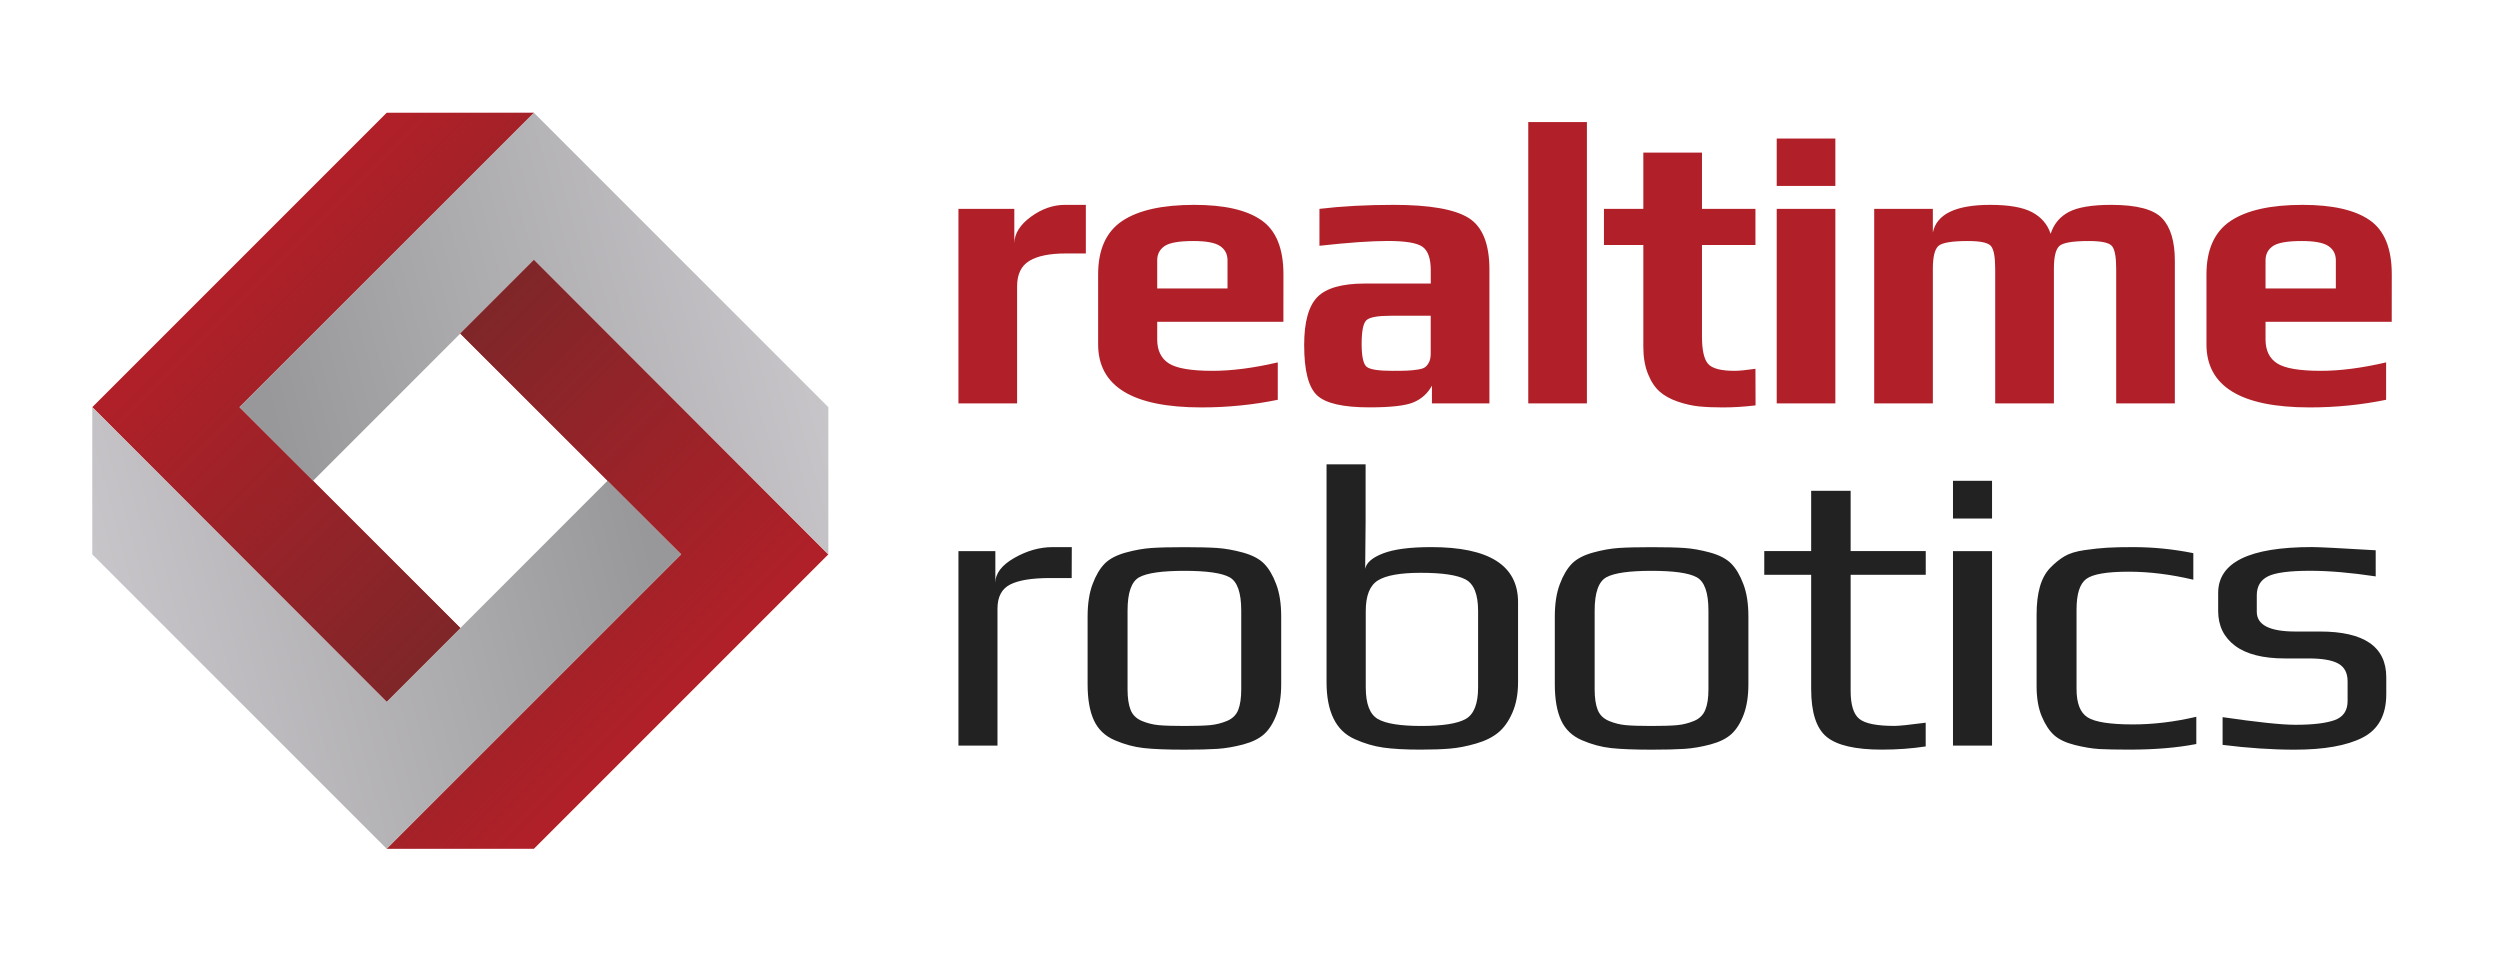
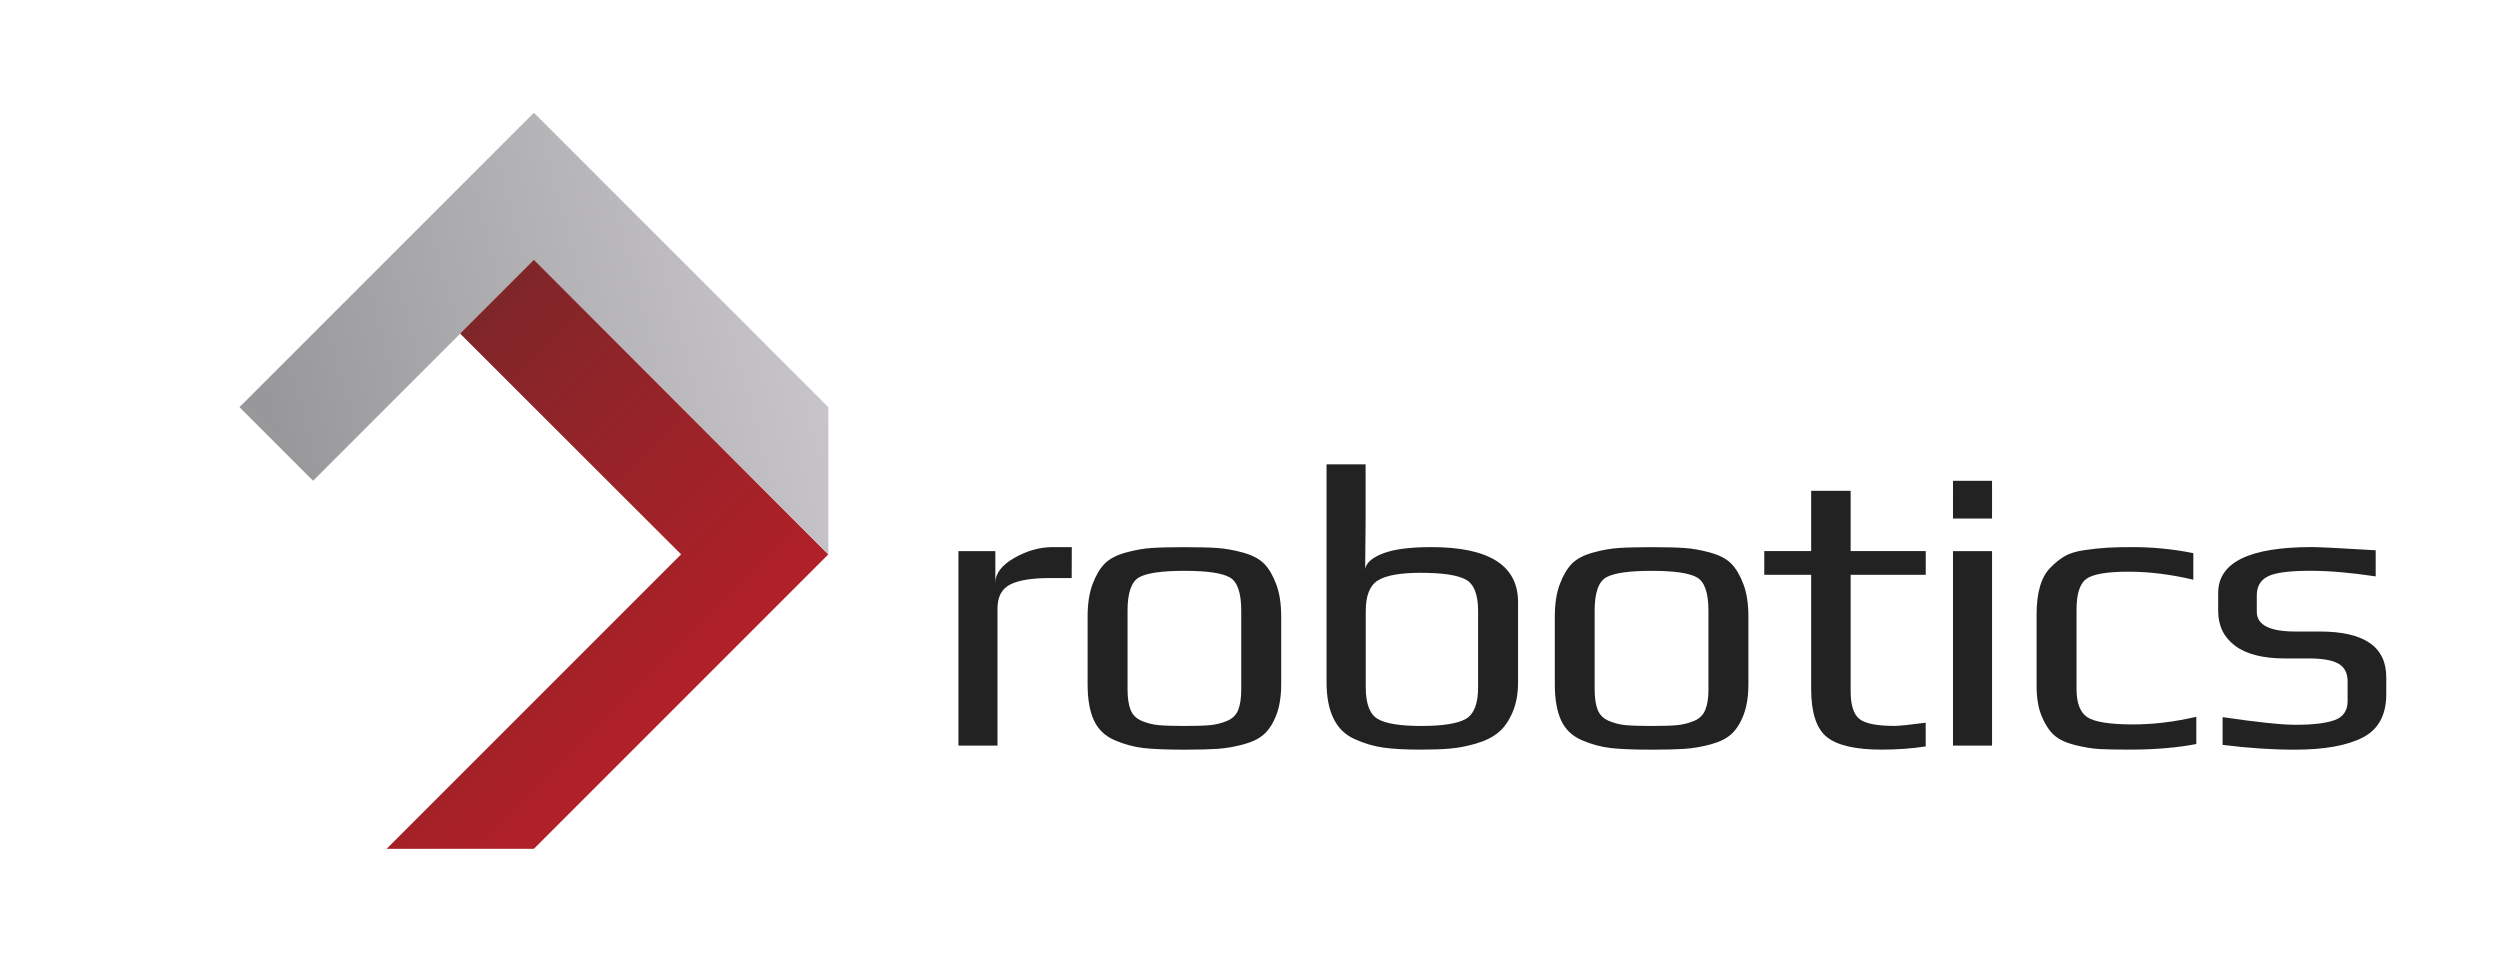
<svg xmlns="http://www.w3.org/2000/svg" version="1.1" x="0px" y="0px" viewBox="0 0 468 180" style="enable-background:new 0 0 468 180;" xml:space="preserve">
  <style type="text/css">
	.st0{fill:#B12028;}
	.st1{fill:#222222;}
	.st2{fill:url(#path46_1_);}
	.st3{fill:url(#path46_2_);}
	.st4{fill:url(#path78_1_);}
	.st5{fill:url(#path78_2_);}
</style>
  <g id="_x37_621_C">
-     <path id="path88_2_" class="st0" d="M203.26,47.45h-3.76c-3.01,0-5.28,0.46-6.81,1.39c-1.53,0.93-2.29,2.52-2.29,4.78v21.89h-10.98   V39.1h10.46v6.4c0.05-1.81,1.09-3.45,3.12-4.93c2.03-1.48,4.15-2.22,6.36-2.22h3.91V47.45z M240.25,60.24h-23.62v3.31   c0,2.06,0.73,3.55,2.18,4.48c1.45,0.93,4.19,1.39,8.2,1.39c3.61,0,7.67-0.53,12.19-1.58v7c-4.61,0.95-9.38,1.43-14.29,1.43   c-12.89,0-19.34-3.94-19.34-11.81V51.37c0-4.66,1.51-8,4.52-10.01c3.01-2.01,7.5-3.01,13.47-3.01c5.62,0,9.81,0.95,12.56,2.86   c2.76,1.91,4.14,5.29,4.14,10.16L240.25,60.24z M229.79,54v-5.27c0-1.15-0.46-2.04-1.39-2.67c-0.93-0.63-2.6-0.94-5-0.94   c-2.66,0-4.45,0.31-5.38,0.94c-0.93,0.63-1.39,1.52-1.39,2.67V54L229.79,54z M278.82,75.51h-10.76V72.2   c-0.8,1.45-1.95,2.49-3.46,3.12c-1.5,0.63-4.26,0.94-8.27,0.94c-4.92,0-8.18-0.75-9.78-2.26c-1.61-1.51-2.41-4.64-2.41-9.41   c0-4.31,0.83-7.31,2.48-8.99c1.65-1.68,4.62-2.52,8.88-2.52h12.34v-2.48c0-2.21-0.52-3.67-1.54-4.4c-1.03-0.73-3.2-1.09-6.51-1.09   c-3.11,0-7.37,0.3-12.79,0.9V39.1c4.16-0.5,8.8-0.75,13.92-0.75c6.72,0,11.38,0.82,13.99,2.44c2.61,1.63,3.91,4.85,3.91,9.67   L278.82,75.51z M267.83,66.18v-7.07h-7.52c-2.41,0-3.91,0.27-4.51,0.83c-0.6,0.55-0.9,2.03-0.9,4.44c0,2.36,0.32,3.79,0.94,4.29   c0.63,0.5,2.22,0.75,4.78,0.75c1.26,0,2.18-0.01,2.79-0.04c0.6-0.02,1.25-0.09,1.95-0.19c0.7-0.1,1.19-0.26,1.47-0.49   c0.28-0.23,0.51-0.54,0.71-0.94C267.73,67.36,267.83,66.84,267.83,66.18L267.83,66.18z M297.07,75.51h-10.98V22.85h10.98V75.51z    M328.64,75.89c-2.11,0.25-4.14,0.38-6.1,0.38c-1.7,0-3.2-0.06-4.48-0.19c-1.28-0.13-2.61-0.43-3.99-0.9   c-1.38-0.48-2.51-1.1-3.39-1.88c-0.88-0.78-1.61-1.88-2.18-3.31c-0.58-1.43-0.87-3.12-0.87-5.08V45.87h-7.37V39.1h7.37V28.57h10.98   V39.1h10.01v6.77h-10.01v17.15c0,2.51,0.38,4.2,1.13,5.08c0.75,0.88,2.41,1.32,4.97,1.32c0.85,0,2.16-0.13,3.91-0.38L328.64,75.89z    M343.59,34.81H332.6v-8.88h10.98V34.81z M343.59,75.51H332.6V39.1h10.98V75.51z M407.13,75.51h-10.98v-25.2   c0-2.21-0.26-3.62-0.79-4.25c-0.53-0.63-1.97-0.94-4.33-0.94c-3.01,0-4.85,0.31-5.53,0.94c-0.68,0.63-1.01,2.04-1.01,4.25v25.2   H373.5v-25.2c0-2.21-0.26-3.62-0.79-4.25c-0.53-0.63-1.97-0.94-4.33-0.94c-3.01,0-4.85,0.31-5.53,0.94   c-0.68,0.63-1.02,2.04-1.02,4.25v25.2h-10.98V39.1h10.98v4.44c0.7-3.46,4.29-5.19,10.76-5.19c3.46,0,6.06,0.45,7.79,1.36   s2.9,2.26,3.5,4.06c0.6-1.86,1.74-3.22,3.42-4.1c1.68-0.88,4.33-1.32,7.94-1.32c4.77,0,7.94,0.84,9.52,2.52   c1.58,1.68,2.37,4.33,2.37,7.94L407.13,75.51z M447.73,60.24h-23.62v3.31c0,2.06,0.73,3.55,2.18,4.48c1.46,0.93,4.19,1.39,8.2,1.39   c3.61,0,7.67-0.53,12.19-1.58v7c-4.62,0.95-9.38,1.43-14.29,1.43c-12.89,0-19.34-3.94-19.34-11.81V51.37c0-4.66,1.51-8,4.52-10.01   c3.01-2.01,7.5-3.01,13.47-3.01c5.62,0,9.8,0.95,12.56,2.86c2.76,1.91,4.14,5.29,4.14,10.16L447.73,60.24z M437.27,54v-5.27   c0-1.15-0.46-2.04-1.39-2.67c-0.93-0.63-2.6-0.94-5-0.94c-2.66,0-4.45,0.31-5.38,0.94c-0.93,0.63-1.39,1.52-1.39,2.67V54L437.27,54   " />
    <g id="g66_3_">
      <path id="path78_3_" class="st0" d="M72.39,158.89l13.78-13.78l13.78-13.78l13.78-13.78l13.78-13.78L113.73,90L99.95,76.22    L86.17,62.44l13.78-13.78l13.78,13.78l13.78,13.78L141.28,90l13.78,13.78l-13.78,13.78l-13.78,13.78l-13.78,13.78l-13.78,13.78    H72.39" />
    </g>
    <g id="g66_7_">
-       <path id="path78_7_" class="st0" d="M99.95,21.11L86.17,34.89L72.39,48.66L58.61,62.44L44.83,76.22L58.61,90l13.78,13.78    l13.78,13.78l-13.78,13.78l-13.78-13.78l-13.78-13.78L31.06,90L17.28,76.22l13.78-13.78l13.78-13.78l13.78-13.78l13.78-13.78    H99.95" />
-     </g>
+       </g>
  </g>
  <g id="Black">
    <path id="path90_2_" class="st1" d="M200.62,108.21h-4.06c-3.36,0-5.84,0.4-7.43,1.2c-1.6,0.8-2.4,2.31-2.4,4.51v25.66h-7.31   v-36.41h6.91v5.94c0-1.75,1.18-3.31,3.54-4.66c2.36-1.35,4.75-2.03,7.19-2.03h3.58L200.62,108.21z M239.84,115.43v12.64   c0,2.26-0.3,4.16-0.89,5.72c-0.59,1.56-1.35,2.76-2.27,3.61c-0.92,0.85-2.23,1.5-3.94,1.96c-1.71,0.45-3.33,0.73-4.88,0.83   s-3.59,0.15-6.14,0.15c-3.25,0-5.78-0.1-7.6-0.3c-1.81-0.2-3.63-0.69-5.44-1.47c-1.82-0.78-3.11-2.02-3.9-3.72   c-0.79-1.71-1.18-3.96-1.18-6.77v-12.64c0-2.41,0.31-4.44,0.93-6.09c0.62-1.66,1.38-2.93,2.27-3.84c0.89-0.9,2.21-1.59,3.94-2.07   c1.73-0.48,3.35-0.76,4.84-0.86c1.49-0.1,3.54-0.15,6.13-0.15c2.6,0,4.65,0.05,6.14,0.15c1.49,0.1,3.1,0.39,4.84,0.86   c1.73,0.48,3.05,1.17,3.94,2.07c0.89,0.9,1.65,2.18,2.27,3.84C239.53,110.99,239.84,113.02,239.84,115.43z M232.36,129.05V114.3   c0-3.36-0.73-5.44-2.19-6.24c-1.46-0.8-4.28-1.2-8.45-1.2c-4.17,0-6.99,0.4-8.45,1.2c-1.46,0.8-2.19,2.88-2.19,6.24v14.75   c0,1.6,0.19,2.88,0.57,3.84c0.38,0.95,1.08,1.64,2.11,2.07c1.03,0.43,2.09,0.69,3.17,0.79c1.08,0.1,2.68,0.15,4.79,0.15   c2.11,0,3.71-0.05,4.8-0.15c1.08-0.1,2.14-0.36,3.17-0.79c1.03-0.43,1.73-1.12,2.11-2.07   C232.17,131.93,232.36,130.65,232.36,129.05L232.36,129.05z M284.18,112.72v14.97c0,2.21-0.35,4.11-1.06,5.72   c-0.7,1.61-1.58,2.85-2.64,3.72c-1.06,0.88-2.45,1.57-4.19,2.07c-1.73,0.5-3.36,0.82-4.88,0.94c-1.52,0.13-3.36,0.19-5.53,0.19   c-2.82,0-5.12-0.13-6.91-0.38c-1.79-0.25-3.58-0.78-5.36-1.58c-1.79-0.8-3.12-2.09-3.98-3.88c-0.87-1.78-1.3-4.05-1.3-6.81V86.92   h7.31v10.91c0,0.95-0.01,2.4-0.04,4.33c-0.03,1.93-0.04,3.37-0.04,4.33c0.22-1.15,1.34-2.12,3.37-2.9   c2.03-0.78,5.02-1.17,8.98-1.17C278.76,102.41,284.18,105.85,284.18,112.72L284.18,112.72z M276.7,128.67v-14.29   c0-3.11-0.78-5.08-2.35-5.91c-1.57-0.83-4.36-1.24-8.37-1.24c-3.85,0-6.53,0.48-8.04,1.43c-1.52,0.95-2.27,2.86-2.27,5.72v14.29   c0,3.06,0.75,5.03,2.23,5.91c1.49,0.88,4.21,1.32,8.17,1.32c4.01,0,6.78-0.44,8.33-1.32C275.93,133.7,276.7,131.73,276.7,128.67z    M327.3,115.43v12.64c0,2.26-0.3,4.16-0.89,5.72c-0.59,1.56-1.35,2.76-2.27,3.61c-0.92,0.85-2.23,1.5-3.94,1.96   c-1.71,0.45-3.33,0.73-4.88,0.83c-1.55,0.1-3.59,0.15-6.14,0.15c-3.25,0-5.78-0.1-7.6-0.3c-1.82-0.2-3.63-0.69-5.44-1.47   c-1.82-0.78-3.12-2.02-3.9-3.72c-0.79-1.71-1.18-3.96-1.18-6.77v-12.64c0-2.41,0.31-4.44,0.94-6.09c0.62-1.66,1.38-2.93,2.27-3.84   c0.89-0.9,2.21-1.59,3.94-2.07c1.73-0.48,3.34-0.76,4.84-0.86c1.49-0.1,3.54-0.15,6.13-0.15c2.6,0,4.65,0.05,6.14,0.15   c1.49,0.1,3.1,0.39,4.83,0.86c1.73,0.48,3.05,1.17,3.94,2.07c0.89,0.9,1.65,2.18,2.27,3.84   C326.99,110.99,327.3,113.02,327.3,115.43L327.3,115.43z M319.82,129.05V114.3c0-3.36-0.73-5.44-2.2-6.24   c-1.46-0.8-4.28-1.2-8.45-1.2c-4.17,0-6.99,0.4-8.45,1.2c-1.46,0.8-2.2,2.88-2.2,6.24v14.75c0,1.6,0.19,2.88,0.57,3.84   c0.38,0.95,1.08,1.64,2.11,2.07c1.03,0.43,2.09,0.69,3.17,0.79c1.08,0.1,2.68,0.15,4.79,0.15c2.11,0,3.71-0.05,4.79-0.15   c1.08-0.1,2.14-0.36,3.17-0.79c1.03-0.43,1.73-1.12,2.11-2.07C319.63,131.93,319.82,130.65,319.82,129.05z M360.5,139.73   c-2.6,0.4-5.34,0.6-8.21,0.6c-4.93,0-8.37-0.79-10.32-2.37c-1.95-1.58-2.92-4.58-2.92-8.99v-21.37h-8.78v-4.44h8.78V91.88h7.39   v11.28h14.06v4.44h-14.06v21.74c0,2.61,0.54,4.35,1.62,5.23c1.08,0.88,3.28,1.32,6.58,1.32c0.86,0,2.82-0.2,5.85-0.6V139.73z    M372.91,97.07h-7.31V90h7.31V97.07z M372.91,139.58h-7.31v-36.41h7.31V139.58z M411.15,139.28c-3.58,0.7-7.77,1.05-12.59,1.05   c-2.38,0-4.24-0.04-5.57-0.11c-1.33-0.08-2.85-0.33-4.55-0.75c-1.71-0.43-3.01-1.04-3.9-1.84c-0.89-0.8-1.67-1.97-2.31-3.5   c-0.65-1.53-0.98-3.42-0.98-5.68v-13.39c0-2.01,0.2-3.74,0.61-5.19c0.41-1.45,1.04-2.63,1.91-3.54c0.87-0.9,1.76-1.63,2.68-2.18   c0.92-0.55,2.18-0.94,3.78-1.17c1.6-0.23,3.01-0.38,4.23-0.45c1.22-0.08,2.86-0.11,4.92-0.11c3.74,0,7.48,0.38,11.21,1.13v4.97   c-4.23-1-8.26-1.5-12.11-1.5c-4.06,0-6.7,0.45-7.92,1.35c-1.22,0.9-1.83,2.81-1.83,5.72v14.9c0,2.66,0.69,4.43,2.07,5.3   c1.38,0.88,4.21,1.32,8.49,1.32c3.85,0,7.8-0.48,11.86-1.43V139.28z M446.71,126.79v3.16c0,3.91-1.48,6.62-4.43,8.13   c-2.95,1.5-7.19,2.26-12.72,2.26c-4.23,0-8.72-0.3-13.49-0.9v-5.19c6.5,0.95,11.05,1.43,13.65,1.43c3.25,0,5.69-0.29,7.31-0.87   c1.62-0.58,2.44-1.77,2.44-3.57v-3.69c0-1.56-0.57-2.66-1.71-3.31c-1.14-0.65-2.98-0.98-5.53-0.98h-4.47   c-4.12,0-7.23-0.79-9.35-2.37c-2.11-1.58-3.17-3.75-3.17-6.51v-3.39c0-5.72,5.85-8.58,17.55-8.58c1.3,0,5.28,0.2,11.94,0.6v4.89   c-4.66-0.7-8.75-1.05-12.27-1.05c-3.9,0-6.54,0.35-7.92,1.05c-1.38,0.7-2.07,1.88-2.07,3.54v3.09c0,2.46,2.41,3.69,7.23,3.69h4.55   C442.57,118.21,446.71,121.07,446.71,126.79" />
  </g>
  <g id="Grays">
    <g id="g34_3_">
      <linearGradient id="path46_1_" gradientUnits="userSpaceOnUse" x1="21.287" y1="585.746" x2="140.038" y2="553.926" gradientTransform="matrix(1.333 0 0 1.333 23.667 -698.333)">
        <stop offset="0" style="stop-color:#98989A" />
        <stop offset="1" style="stop-color:#E5E1E6" />
      </linearGradient>
      <path id="path46_3_" class="st2" d="M58.61,90L44.83,76.22l13.78-13.78l13.78-13.78l13.78-13.78l13.78-13.78l13.78,13.78    l13.78,13.78l13.78,13.78l13.78,13.78v27.56L141.28,90l-13.78-13.78l-13.78-13.78L99.95,48.67L86.17,62.44L72.39,76.22L58.61,90" />
    </g>
    <g id="g34_4_">
      <linearGradient id="path46_2_" gradientUnits="userSpaceOnUse" x1="95.916" y1="561.789" x2="214.668" y2="529.969" gradientTransform="matrix(-1.333 0 0 -1.333 248.179 846.39)">
        <stop offset="0" style="stop-color:#98989A" />
        <stop offset="1" style="stop-color:#E5E1E6" />
      </linearGradient>
-       <path id="path46_4_" class="st3" d="M113.73,90l13.78,13.78l-13.78,13.78l-13.78,13.78l-13.78,13.78l-13.78,13.78l-13.78-13.78    l-13.78-13.78l-13.78-13.78l-13.78-13.78V76.22L31.06,90l13.78,13.78l13.78,13.78l13.78,13.78l13.78-13.78l13.78-13.78L113.73,90" />
    </g>
  </g>
  <g id="_x31_815_C">
    <linearGradient id="path78_1_" gradientUnits="userSpaceOnUse" x1="120.617" y1="138.225" x2="65.502" y2="83.11">
      <stop offset="0" style="stop-color:#7F2629;stop-opacity:0" />
      <stop offset="0.723" style="stop-color:#7F2629;stop-opacity:0.723" />
      <stop offset="0.8" style="stop-color:#7F2629;stop-opacity:0.8" />
      <stop offset="1" style="stop-color:#7F2629" />
    </linearGradient>
-     <path id="path78_4_" class="st4" d="M72.39,158.89l13.78-13.78l13.78-13.78l13.78-13.78l13.78-13.78L113.73,90L99.95,76.22   L86.17,62.44l13.78-13.78l13.78,13.78l13.78,13.78L141.28,90l13.78,13.78l-13.78,13.78l-13.78,13.78l-13.78,13.78l-13.78,13.78   H72.39" />
+     <path id="path78_4_" class="st4" d="M72.39,158.89l13.78-13.78l13.78-13.78l13.78-13.78l13.78-13.78L113.73,90L99.95,76.22   L86.17,62.44l13.78-13.78l13.78,13.78l13.78,13.78L141.28,90l13.78,13.78l-13.78,13.78l-13.78,13.78l-13.78,13.78l-13.78,13.78   " />
    <linearGradient id="path78_2_" gradientUnits="userSpaceOnUse" x1="220.123" y1="106.281" x2="165.009" y2="51.167" gradientTransform="matrix(-1 0 0 -1 271.845 148.056)">
      <stop offset="0" style="stop-color:#7F2629;stop-opacity:0" />
      <stop offset="0.723" style="stop-color:#7F2629;stop-opacity:0.723" />
      <stop offset="0.8" style="stop-color:#7F2629;stop-opacity:0.8" />
      <stop offset="1" style="stop-color:#7F2629" />
    </linearGradient>
-     <path id="path78_5_" class="st5" d="M99.95,21.11L86.17,34.89L72.39,48.66L58.61,62.44L44.83,76.22L58.61,90l13.78,13.78   l13.78,13.78l-13.78,13.78l-13.78-13.78l-13.78-13.78L31.06,90L17.28,76.22l13.78-13.78l13.78-13.78l13.78-13.78l13.78-13.78H99.95   " />
  </g>
  <g id="Blank">
</g>
</svg>